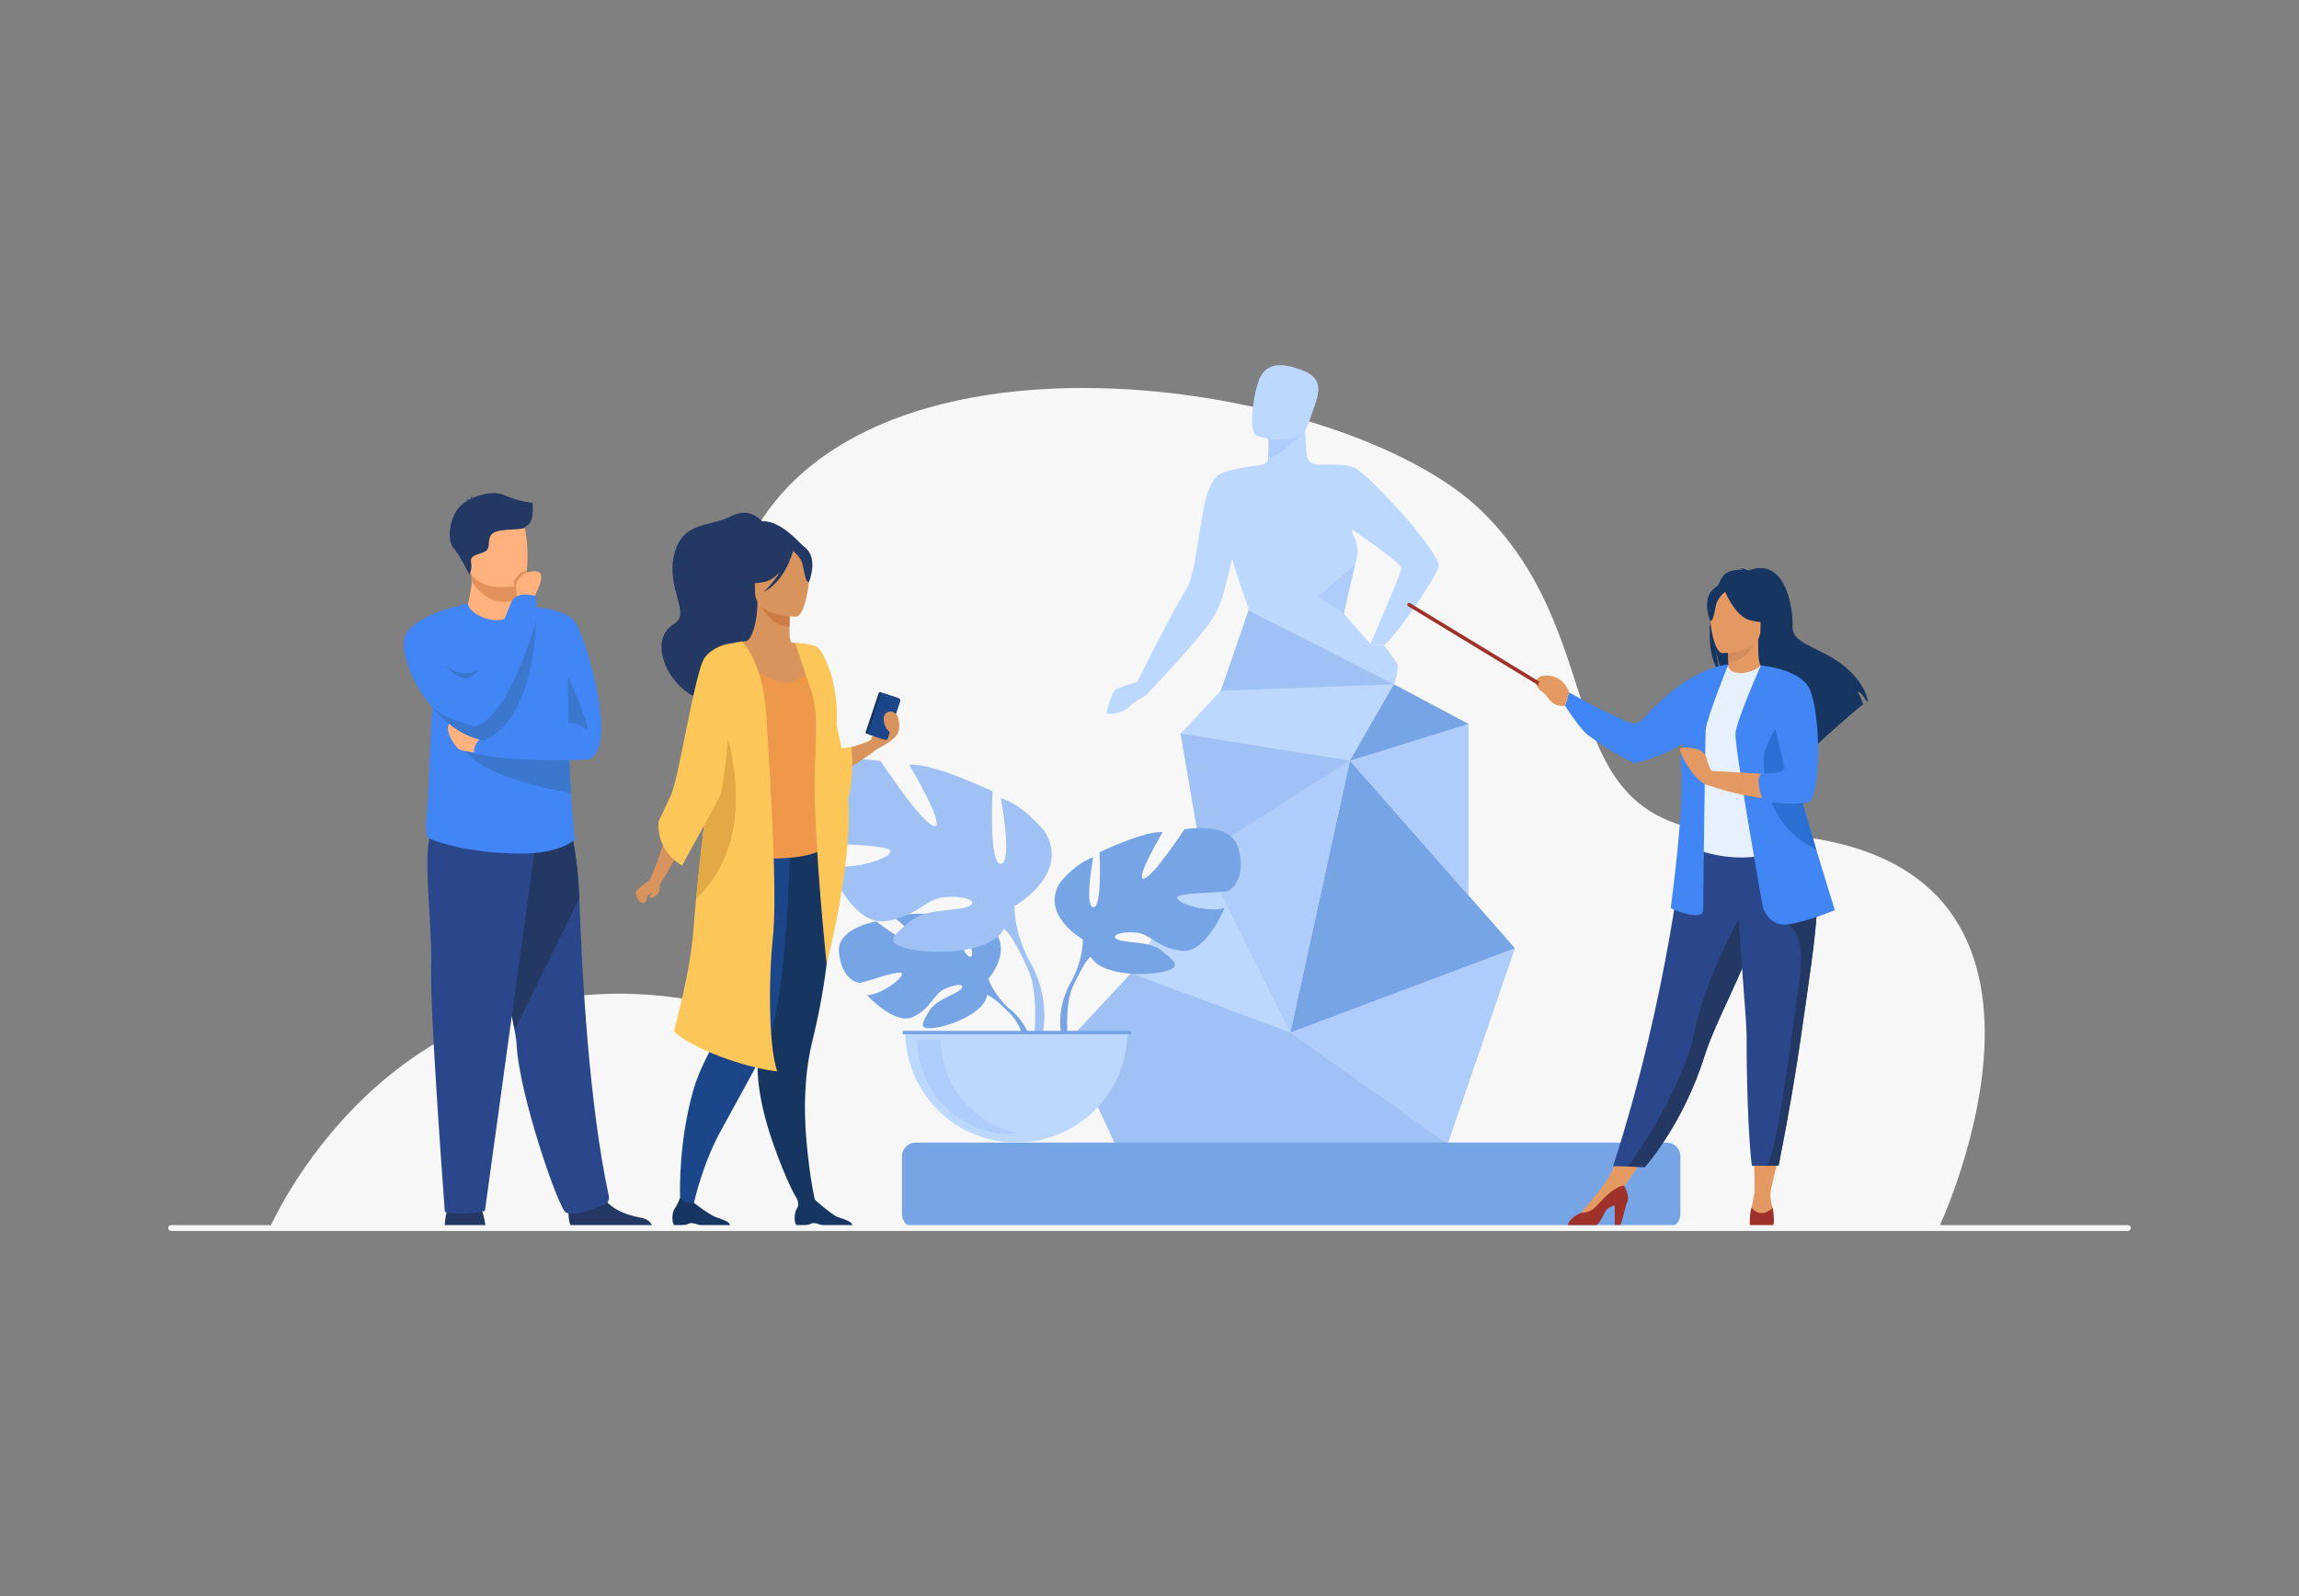
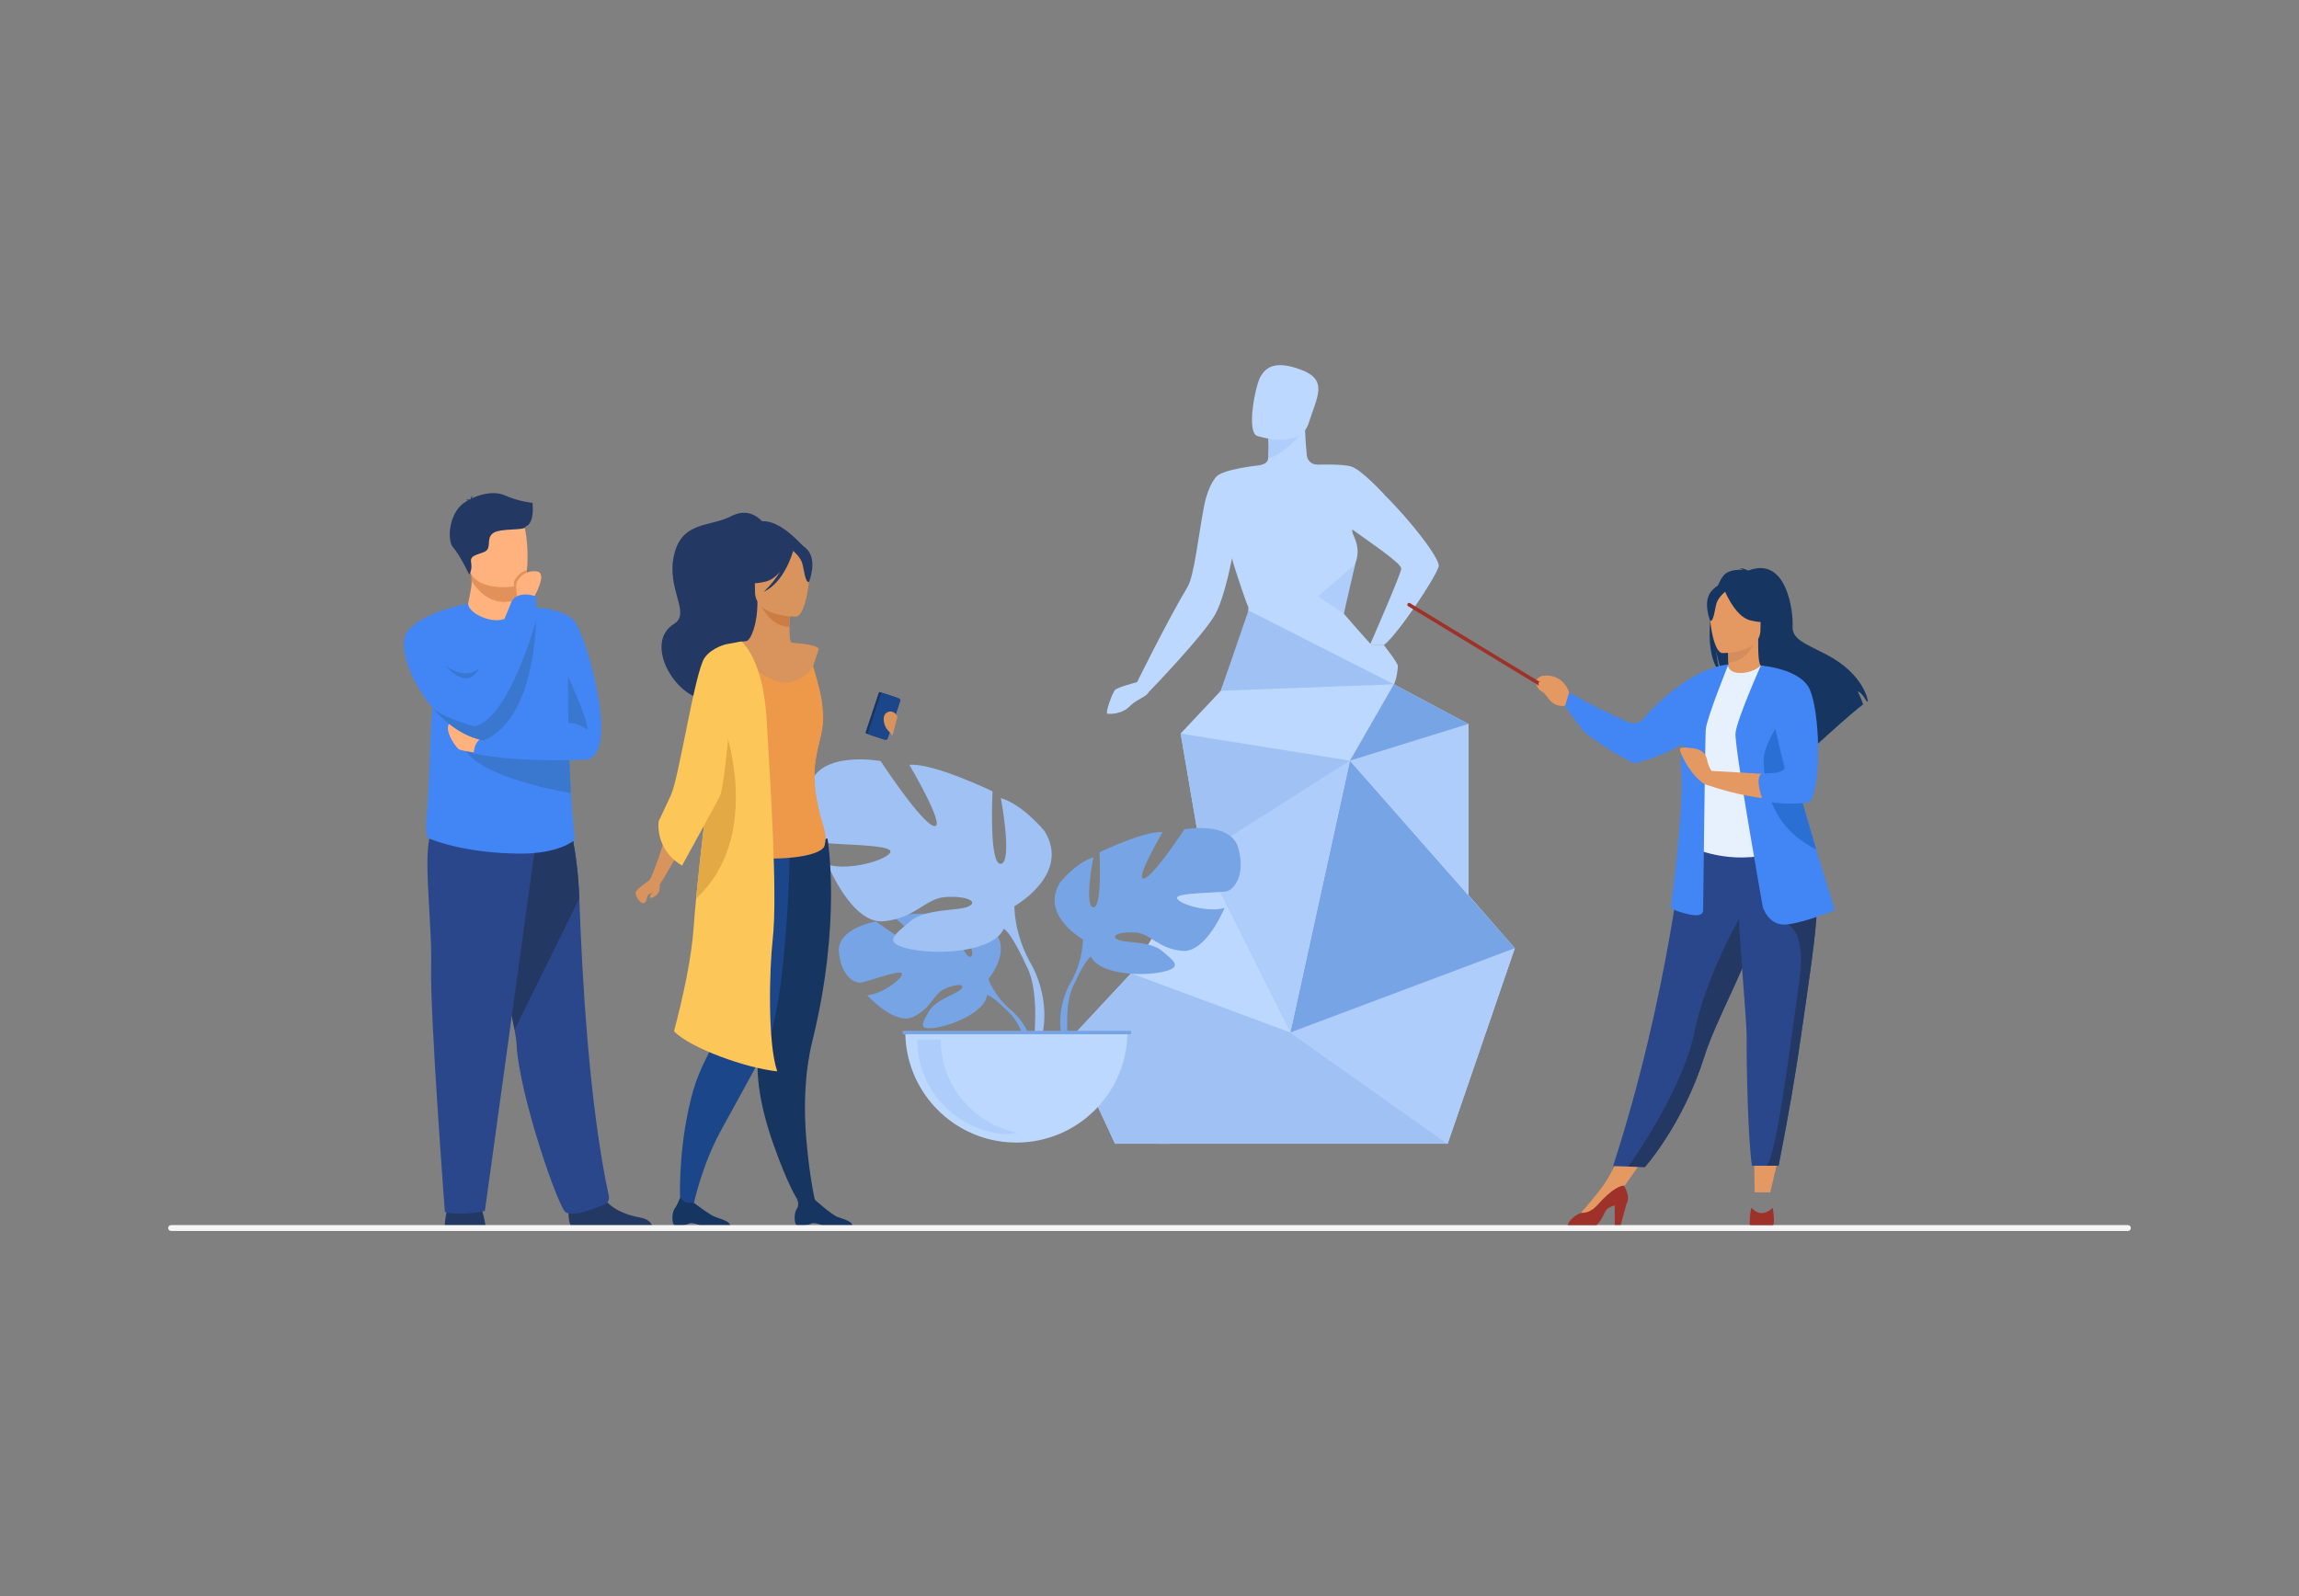
<svg xmlns="http://www.w3.org/2000/svg" id="Equipmedia_Assets" data-name="Equipmedia Assets" viewBox="0 0 1440 1000">
  <rect x="0" y="0" width="1440" height="1000" fill="#808080" stroke="none" />
  <defs>
    <style>
      .cls-1 {
        fill: #f7f7f7;
      }

      .cls-1, .cls-2, .cls-3, .cls-4, .cls-5, .cls-6, .cls-7, .cls-8, .cls-9, .cls-10, .cls-11, .cls-12, .cls-13, .cls-14, .cls-15, .cls-16, .cls-17, .cls-18, .cls-19, .cls-20, .cls-21, .cls-22, .cls-23, .cls-24 {
        stroke-width: 0px;
      }

      .cls-2 {
        fill: #f6f6f6;
      }

      .cls-3 {
        fill: #77a4e5;
      }

      .cls-4 {
        fill: #2b478b;
      }

      .cls-5 {
        fill: #2a6fd3;
      }

      .cls-6 {
        fill: #3a77ce;
      }

      .cls-7 {
        fill: #1c468a;
      }

      .cls-8 {
        fill: #4285f4;
      }

      .cls-9 {
        fill: #233862;
      }

      .cls-10 {
        fill: #163560;
      }

      .cls-11 {
        fill: #cb7d45;
      }

      .cls-12 {
        fill: #e2a944;
      }

      .cls-13 {
        fill: #e2915a;
      }

      .cls-14 {
        fill: #d68d5d;
      }

      .cls-15 {
        fill: #bdd8ff;
      }

      .cls-16 {
        fill: #d9935c;
      }

      .cls-17 {
        fill: #afcdfb;
      }

      .cls-18 {
        fill: #9e322a;
      }

      .cls-19 {
        fill: #9fc1f4;
      }

      .cls-20 {
        fill: #e49963;
      }

      .cls-21 {
        fill: #ee9849;
      }

      .cls-22 {
        fill: #ffb27d;
      }

      .cls-23 {
        fill: #fcc659;
      }

      .cls-24 {
        fill: #e7f1fd;
      }
    </style>
  </defs>
-   <path class="cls-1" d="m1213.75,770.61s118.72-248.46-120.97-248.46c-126.65,0-78.09-116.66-164.2-201.49-86.11-84.82-401.05-132.31-465.14,31.49-64.09,163.8,114.18,294.38-38.87,273.04-183.93-25.64-256.19,145.41-256.19,145.41h1045.37Z" />
  <g>
    <g>
      <path class="cls-15" d="m698.46,432.21c1.66-1.69,13.77-4.83,13.77-4.83h0s19.36-39.33,31.61-59.67c4.2-6.98,7.08-34.01,10.02-48.73h0s1.75-13.01,7.9-20.22c4.11-4.81,26.1-7.12,26.1-7.12,0,.01,0,.03,0,.04.7-.15,1.38-.29,2.05-.42,2.13-.43,4.14-1.67,4.38-3.83.01-.11.02-.22.03-.33.27-2.66.33-5.37.3-7.72,0-.03,0-.07,0-.1-.06-3.85-.35-6.7-.35-6.7h.07s23.05-3.71,23.05-3.71c.32,7.19.73,12.55,1.17,16.55.34,3.06,2.82,5.44,5.89,5.62.45.03.93.06,1.39.09h0s14.86-.59,20.54,1.15c6.4,1.95,20.6,17.43,20.6,17.43,0,0-.03.03-.08.06,17.04,16.73,35.24,40.52,34.23,45.05-1.42,6.39-25.58,42.69-34.35,49.38h-8.77s19.44-44.33,19.69-47.92c.22-3.09-16.65-14.5-30.62-24.49-.24.7-.07,1.54.29,2.55,0,0,0,0,0,0,1.22,3.4,4.64,8.72,2.01,17.29-6.41,20.94-6,23.78-6,23.78-.14.1-.28.2-.42.3-.33,2.77-.74,5.67-1.27,8.74,0,0,15.5,18.15,26.29,29.2l-35.69,35.63-60.62-35.63s2.36-6.59,4.8-13.33c2.24-6.18,4.56-12.49,5.19-13.94.29-.67.36-2.88.25-6.16-.5-.08-5.73-15.72-9.11-26.32-.55-1.72-.87-3.03-1.02-4.25v-.03c-2.93,14.1-6.6,28.15-10.61,35.28-7.71,13.72-41.79,48.87-41.79,48.87h0c-1.41,3.02-7.89,4.38-12.43,9.38,0,0-4.58,4.66-13.26,4.03-1.67-.12,3.08-13.26,4.74-14.95Z" />
      <path class="cls-15" d="m814.49,688.07s-6.89-73.41,2.1-114.07c0,0,3.22-10.37-3.07-30.6-10.45-33.59-7.54-88.59-3.61-96.29,1.48-2.9,5.81-6.32,11.46-9.81,16.94-10.46,44.4-21.06,44.4-21.06,0,0,19.11,30.77,19.02,49.95-.09,18.39-31.81,104.23-33.02,117.44-1.21,13.2-1.85,48.38-23.17,104.44,0,0,.8,9.21,1.98,11.1,1.18,1.89,6.16,8.29,11.84,10.42,5.68,2.13,21.94,1.03,23.21,6.94h-57.3s-.79-8.85,1.42-14.68c2.21-5.83,4.74-13.77,4.74-13.77Z" />
      <path class="cls-17" d="m794.33,287.1c9.58-1.29,23.07-18.24,23.07-18.24l-23.12,3.06s.03.23.07.64c.11,1.15.33,3.73.28,6.71,0,.03,0,.07,0,.1.03,2.35-.02,5.07-.3,7.72Z" />
      <path class="cls-15" d="m787.39,273.1s26.93,8.99,32.27-7.87c5.34-16.86,12.41-27.05-4.56-33.5-16.97-6.45-22.37-1.08-25.52,4.11-3.15,5.19-9.07,34.49-2.2,37.26Z" />
      <path class="cls-15" d="m724.82,698.22c1.58-3.47,7.99-12.23,7.99-12.23,16.1-97.77,36.94-99.24,37.31-110.61.12-3.75-1.73-15.76-4.14-30.76-4.88-30.47-12.02-73.33-9.49-84.67,1.15-5.14,3-11.43,5.02-17.69,4.65-14.37,10.19-28.62,10.19-28.62l63.4,19.74s-19.85,112.14-22.51,140.55c-2.13,22.72-63.93,112.07-63.93,112.07.79,5.13-3.32,14.12-3,18.86.32,4.74-2.53,11.67-2.53,11.67,0,0-27.78.12-29.05,0-1.26-.12,9.16-14.83,10.73-18.3Z" />
      <path class="cls-15" d="m866.81,404.2s8.77,11.08,8.77,13.09-1.36,12.1-3.49,12.22c-2.13.12-3.26-8.55-4.91-9.85-1.66-1.3-7.58-3.75-8.41-6.02-.83-2.27-.73-9.44-.73-9.44h8.77Z" />
      <polygon class="cls-15" points="906.76 716.58 948.82 594.09 919.73 560.75 919.73 453.58 857.02 420.19 803.36 391.62 739.5 459.59 752.52 535.71 708.45 609.82 668.68 652.53 698.43 716.58 906.76 716.58" />
      <polygon class="cls-19" points="668.68 652.53 708.45 609.82 808.23 646.88 906.76 716.58 698.43 716.58 668.68 652.53" />
      <polygon class="cls-17" points="808.23 646.88 948.82 594.09 906.76 716.58 808.23 646.88" />
      <polygon class="cls-3" points="948.82 594.09 845.55 476.58 808.23 646.88 948.82 594.09" />
      <polygon class="cls-17" points="752.52 535.71 845.55 476.58 808.23 646.88 752.52 535.71" />
      <polygon class="cls-17" points="919.73 453.58 845.55 476.58 919.73 560.75 919.73 453.58" />
      <polygon class="cls-19" points="845.55 476.58 739.5 459.59 752.52 535.71 845.55 476.58" />
      <polygon class="cls-3" points="919.73 453.58 845.55 476.58 873.06 428.73 919.73 453.58" />
      <polygon class="cls-19" points="781.99 382.45 764.7 432.77 873.06 428.73 781.99 382.45" />
    </g>
-     <path class="cls-3" d="m573.56,715.85h470.38c4.74,0,8.58,3.85,8.58,8.58v36.37c0,4.74-3.85,8.58-8.58,8.58h-470.38c-4.74,0-8.58-3.85-8.58-8.58v-36.37c0-4.74,3.85-8.58,8.58-8.58Z" />
    <g>
      <path class="cls-3" d="m548.73,577.28s24.39,18.14,29.15,17.04c4.76-1.1-17.83-19.58-17.83-19.58,8.5-4.09,34.91-1.52,34.91-1.52,0,0,8.8,28.37,13.14,26.14,4.34-2.24-9.07-24.73-9.07-24.73,9.47-.57,21.07,6.46,21.07,6.46,15.89,12.55-1.04,32.31-1.04,32.31,0,0,3.26,9.77,13.3,18.66,0,0,14.33,10.6,15.33,29.54l-2.6.23s-4.17-17.82-11.74-26.11c-.28-.29-.66-.68-1.12-1.14-1.22-1.12-2.06-1.97-2.64-2.6-3.73-3.59-8.89-8.16-11.38-8.6,0,0,.12-.46.11-1.25-.03.4-.07.81-.11,1.25-.85,9.99-20.22,18.71-32.14,20.5-11.92,1.79-8.23-3.11-4.13-10.37,4.11-7.26,17.1-10.52,20.07-13.86,2.97-3.35-3.16-3.35-10.35-.07-7.18,3.28-8.16,12.03-19.68,17.54-11.52,5.52-28.85-13.6-28.85-13.6,9.18-.47,22.29-10.44,21.82-13.49-.47-3.05-22.25,5.26-25.98,5.66-3.72.4-12.2-4.23-13.51-19.23-1.31-15,23.28-19.18,23.28-19.18Z" />
      <path class="cls-3" d="m678.28,588.55s-26.94-15.09-14.37-35.56c0,0,10.06-12.57,20.84-15.81,0,0-5.75,30.53,0,31.25,5.75.72,3.95-34.48,3.95-34.48,0,0,28.38-13.65,39.51-12.57,0,0-17.6,29.81-11.85,29.1,5.75-.72,25.51-30.89,25.51-30.89,0,0,29.1-5.39,33.77,11.85,4.67,17.24-2.87,25.86-7.18,26.94-4.31,1.08-31.97.72-31.25,4.31.72,3.59,19.4,9.34,29.82,6.11,0,0-11.5,28.38-26.58,26.94-15.09-1.44-19.76-10.78-29.1-11.49-9.34-.72-16.17,1.8-11.5,4.31,4.67,2.51,20.48.82,28.02,7.24,7.54,6.41,13.65,10.36-.36,13.24-14.01,2.87-39.15,1.08-44.18-9.7-.22-.47-.43-.92-.63-1.35.3.89.63,1.35.63,1.35-2.59,1.51-6.47,8.72-9.16,14.24-.38.94-.98,2.22-1.88,3.97-.32.7-.58,1.29-.78,1.73-5.04,12.33-2.41,33.88-2.41,33.88l-2.99.8c-6.63-21.5,5-39.17,5-39.17,7.54-14.01,7.18-26.22,7.18-26.22Z" />
      <path class="cls-19" d="m507.09,492.45c6.16-22.73,44.51-15.63,44.51-15.63,0,0,26.04,39.77,33.62,40.72,7.58.95-15.63-38.35-15.63-38.35,14.68-1.42,52.09,16.57,52.09,16.57,0,0-2.37,46.41,5.21,45.46,7.58-.95,0-41.2,0-41.2,14.21,4.26,27.46,20.83,27.46,20.83,16.57,26.99-18.94,46.88-18.94,46.88,0,0-.47,16.1,9.47,34.57,0,0,15.34,23.29,6.59,51.63l-3.95-1.06s3.45-28.12-3.06-44.41c-.27-.6-.65-1.47-1.14-2.52-1.18-2.32-1.98-4.03-2.49-5.26-3.55-7.27-8.66-16.75-12.06-18.74,0,0,.43-.6.83-1.78-.27.57-.54,1.15-.83,1.78-6.63,14.21-39.78,16.57-58.24,12.79-18.47-3.79-10.42-9-.47-17.45,9.94-8.45,30.78-6.23,36.93-9.54,6.16-3.32-2.84-6.63-15.15-5.68-12.31.95-18.47,13.26-38.36,15.15-19.89,1.9-35.04-35.51-35.04-35.51,13.73,4.26,38.35-3.32,39.3-8.05.95-4.74-35.51-4.26-41.2-5.68-5.68-1.42-15.63-12.79-9.47-35.51Z" />
      <g>
        <path class="cls-15" d="m567.05,646.29c0,34.02,24.43,62.34,56.7,68.37,2.82.53,5.7.89,8.63,1.06,1.4.08,2.81.13,4.24.13,38.42,0,69.57-31.15,69.57-69.56h-139.13Z" />
        <path class="cls-17" d="m637.6,709.72c-2.41.46-4.86.76-7.36.91-31.1-1.87-55.73-27.68-55.73-59.24h14.75c0,29.02,20.83,53.17,48.35,58.34Z" />
      </g>
      <rect class="cls-3" x="565.47" y="645.85" width="143" height="2.13" />
    </g>
  </g>
  <g>
    <g>
      <path class="cls-16" d="m406.72,551.48c1.91.86,4.29,1.93,6.43,2.91.93-1.77,2.37-3.76,2.37-3.76,0,0,27.76-46.84,30.07-57.79.75-3.57,2.59-10.7,4.75-18.7,4.46-16.55,10.21-36.81,10.21-36.81l1.89-8.2,6.46-27.97s-12.37,1.27-19.6,4.29c-2.39,1-4.22,2.19-4.86,3.6-5.31,11.68-10.62,41.17-14.34,62.2-2.08,11.72-3.66,20.82-4.49,22.75-2.31,5.37-9.36,34.98-15.38,49.58,0,0-1.62,5.12-3.49,7.9Z" />
      <path class="cls-16" d="m413.17,554.6s.33,2.88-.65,4.62c-.98,1.74-4.72,4.27-5.36,3-.85-1.7,6.01-7.62,6.01-7.62Z" />
      <path class="cls-10" d="m434.67,753.62s9.58,7.45,13.47,8.87c3.89,1.42,9.18,2.77,9.18,5.39h-18.51s-5.03-2.34-7.14-1.33c-3.4,1.63-6.26,1.38-8.61,1.38-2.35,0-2.5-7.88-.52-10.63,1.98-2.75,3.44-6.98,3.44-6.98l8.68,3.29Z" />
-       <path class="cls-16" d="m510.16,411.96c.85-2.61,1.48-4.5,1.8-5.44.15-.44.22-.67.22-.67,0,0,.26.25.68.78,2.62,3.29,11.63,17.43,4.86,50.16-1,4.82-2.33,10.04-4.08,15.68,0,0,24.95-4.4,31.99-9.1.29-.73,3.96-11.59,6.75-13.06,2.79-1.47,7.92-3.08,9.1-2.49,1.17.59,3.37,8.8,0,13.06-3.38,4.26-12.03,8.36-12.03,8.36,0,0-27.88,22.31-47.25,21.72-16.19-.49,1.65-59.59,7.95-79.01Z" />
      <path class="cls-9" d="m422.17,390.91c10.88-6.68-4.92-21.56,0-43.12,4.92-21.56,22.74-17.49,35.88-24.41,9.56-5.03,16.34.06,19.33,3.21,11.84-.87,25.67,15.74,25.67,15.74l-22.93,30.39.87,36.9s-19.74,29.39-38.82,28.58c-19.08-.81-39.35-35.39-20-47.29Z" />
      <path class="cls-10" d="m484.59,717.36c8.84,24.92,14.42,33.43,14.42,33.43l11.85,2.84s-3.55-13.32-5.82-39.85c-1.59-18.55-1.38-40.67,3.96-62.28,18.34-74.26,9.31-126.18,9.31-126.18l-46.8,10.03-2.18.47c1.87,21.75,4.1,51.31,5.8,74.43,1.54,20.79,2.63,36.37,2.63,36.37-7.24,20.46-1.31,47.8,6.83,70.73Z" />
      <path class="cls-7" d="m431.15,695.58c-6.27,29.29-5.16,54.75-5.16,54.75,0,0,1.96,2.64,3.72,3.02,1.89.41,4.96.27,4.96.27,0,0,5.1-23.87,16.96-45.43,12.2-22.19,22.85-41.61,26.85-49.12,15.85-29.77,16.52-139.18,16.52-139.18l-48.2-2.39c-4.85,8.15-6.96,21.51-7.46,36.71-1.27,38.35,7.75,88.36,9.1,95.6,0,0,0,0,0,.02.11.56-.06,1.11-.32,1.61-9.59,18.98-12.92,25.22-16.97,44.14Z" />
      <path class="cls-16" d="m516.03,530.79c-12.12-.14-45.09-.77-53.02-3.41-9.76-3.26-12-12.81-12-13.83,0-.22.8-4.7,2.07-11.65,2.53-5.32,3.8-8.52,3.87-11.91.04-1.65-.2-3.35-.71-5.35-1.05-4.08-3.22-9.44-6.44-18.33-1.13-3.12-1.91-6.34-2.39-9.59-3.23-21.73,4.98-48.02,14.88-54.14,1.16-.72,3.92-.67,5.3-.95,2.56-.68,6.89-9.91,6.83-24.79l1.15.23,19.35,3.83s-.44,6.09-.45,11.83c-.01,4.78.27,9.31,1.36,9.88,1.39.12,2.22.21,2.22.21,0,0,.02.02.05.07,3.69.24,13.47,1.11,14.76,3.75l-3.58,10.86-1.04,3.16c2.74,5.88,5.29,12.69,6.55,19.57.35,1.95.6,3.89.73,5.83.11,1.65.12,3.23.04,4.75-.77,17.72-11.93,28.44.07,66.78,1.72,5.5,1.71,9.84.38,13.2Z" />
      <path class="cls-21" d="m516.03,530.79c-6.04,8.18-41.63,8.18-49.56,5.54-9.76-3.26-15.46-21.76-15.46-22.78,0-.22.8-4.7,2.07-11.65.87-4.78,1.96-10.74,3.16-17.26,5.28-28.66,12.64-68.31,12.64-68.31,0,0,16.02,13.87,26.71,10.98,10.69-2.89,13.59-10.17,13.59-10.17,0,0,.04.12.11.35.71,2.27,4.59,14.92,5.38,21.41.04.31.08.74.13,1.32.18,2.06.45,5.78.77,10.59-.77,17.72-11.93,28.44.07,66.78,1.72,5.5,1.71,9.84.38,13.2Z" />
      <path class="cls-11" d="m494.93,380.9s-.44,6.09-.45,11.83c-10.83-.31-16.55-10.18-18.9-15.66l19.35,3.83Z" />
      <path class="cls-9" d="m473.58,374.96s-5.67-8.97-7.04-16.63c-.97-5.47,1.81-25.76,22.2-22.84,0,0,5.92.58,11.49,4.34,4.43,2.99,10.81,9.44,3.67,27.15l-1.86,5.98-28.47,2Z" />
      <path class="cls-16" d="m498.55,386.33s-25.62.42-25.64-15.54c-.02-15.96-3.34-26.65,13.02-27.59,16.35-.94,19.54,5.14,20.84,10.47,1.3,5.33-1.56,32.14-8.23,32.66Z" />
      <path class="cls-9" d="m479.82,364.3c-10.77,2.77-15.43-.12-15.43-.12,0,0,2.78-9.63,4.5-21.08,0,0,16.48-5.77,28.5-.61,1.68-1.44,4.67-2.5,8.63,2.3,5.94,7.2.65,19.92.65,19.92-2.44.28-3.01-8.08-4.29-12.14-.94-2.99-4.02-6.04-5.59-7.45-.5,1.85-5.66,19.76-18.54,25.72,0,0,5.93-5.26,10.29-12.56-2.5,2.83-5.43,5.17-8.72,6.02Z" />
      <path class="cls-23" d="m484,588.6c-2.16,18.81-3.25,65.16,2.83,82.64-19.34-1.99-54.32-14.46-64.66-25.12,5.52-20.85,11.01-45.63,12.37-65.77.32-4.81.83-10.71,1.47-17.4,2.59-27.21,7.43-67.48,11.59-100.74,4.09-32.72,7.52-58.64,7.52-58.64l9.39-1.7s13.47,11.01,15.64,48.43c2.18,37.43,7.06,110.29,3.84,138.3Z" />
-       <path class="cls-23" d="m498.05,402.81c-.08-.05,10.42.2,14.13,3.05,3.61,2.77,13.31,21.16,11.89,48.67,1.06,4.53,2.05,9.18,2.94,13.86,2.6.64,6.32-.32,6.32-.32,0,0,1.99,18.77-2.07,32.04.13,2.01.23,3.98.29,5.91,1.22,40.68-13.77,97.89-13.77,97.89,0,0-5.1-45.88-7.28-96.46-1.49-34.63,3.66-56.13-2.29-74.29-2.79-8.5-10.17-30.35-10.17-30.35Z" />
      <path class="cls-10" d="m510.2,751.51s10.62,9.56,14.51,10.98c3.89,1.42,9.18,2.77,9.18,5.39h-18.51s-5.03-2.34-7.14-1.33c-3.4,1.63-6.26,1.38-8.61,1.38-2.35,0-2.5-7.88-.52-10.63,1.98-2.75-.1-6.51-.1-6.51l11.19.71Z" />
      <g>
        <path class="cls-10" d="m539.5,441.95h25.86c.42,0,.76.34.76.76v11.42c0,.42-.34.76-.76.76h-25.86c-.42,0-.76-.34-.76-.76v-11.42c0-.42.34-.76.76-.76Z" transform="translate(-47.56 830.88) rotate(-71.58)" />
        <rect class="cls-7" x="540.16" y="442.41" width="27.38" height="12.95" rx="1.35" ry="1.35" transform="translate(-47.03 832.55) rotate(-71.58)" />
      </g>
      <path class="cls-16" d="m562.15,448.93s-2.2-4.55-6.24-2.71c-4.04,1.83-2.27,8.73.07,11.15,2.35,2.42,3.01,3.52,3.01,3.52l3.15-11.96Z" />
      <path class="cls-12" d="m436.01,562.94c2.59-27.21,7.43-67.48,11.59-100.74,3.44-2.7,7.01-3.73,7.01-3.73,0,0,22.89,66.32-18.6,104.46Z" />
      <path class="cls-23" d="m455.12,403.56s-9.27,2.01-13.87,8.7c-6.04,8.8-15.86,74.74-21.05,86.03-5.19,11.29-7.63,16.17-7.63,16.17,0,0-2.75,17.52,14.64,27.83,0,0,21.05-38.2,23.8-43.69,2.74-5.49,11.56-83.3,4.1-95.04Z" />
      <path class="cls-16" d="m406.72,551.48s-7.88,5.49-8.5,7.4c-.62,1.91,2.28,7.03,4.75,6.93,2.47-.1,1.82-4.04,3.22-5.31,1.4-1.27,7.82-2.63,6.95-6.12-.87-3.49-6.43-2.91-6.43-2.91Z" />
    </g>
    <g>
      <g>
        <path class="cls-8" d="m323.78,379.8s29.15-.25,36.17,9.59c7.02,9.84,22.4,62.78,14.37,80.39-8.03,17.61-23.05-7.29-31.39-18.08-8.34-10.79-19.16-71.91-19.16-71.91Z" />
        <path class="cls-22" d="m324.08,375.35l-.02,3.01s.82,9.43-10.79,10.8c-11.61,1.38-20.4-3.68-20.08-10.95,1.05-5.63,2.19-9.5,2.27-14.16.03-1.73-.09-3.57-.41-5.64l22.49-.45,6.62,1.08-.09,16.3Z" />
        <path class="cls-13" d="m324.16,359.05l-.09,16.3c-2.39,1.11-5.08,1.79-8.11,1.79-10.34,0-17.02-7.58-20.51-13.08.03-1.73-.09-3.57-.41-5.64l22.49-.45,6.62,1.08Z" />
        <path class="cls-22" d="m293.33,354.8c2.61,14.04,20.73,13.58,28.56,12.7,2.2-.24,3.59-.53,3.59-.53,2.49-.66,3.87-4.58,4.52-9.7,1.28-10.15-.34-25.04-2.05-28.85-2.58-5.73-7.44-11.93-25.69-7.46-18.25,4.48-12.28,15.84-8.93,33.84Z" />
        <path class="cls-9" d="m304.24,768.72s-1.08-8.38-3.57-13.37c-2.49-4.99-18.36-1.81-18.36-1.81,0,0-3.17,2.72-3.85,15.41l25.78-.23Z" />
        <path class="cls-9" d="m358.29,768.61c-3.73-2.28-1.61-19.25-1.61-19.25,0,0,17.37-13.89,19.76-3.26,2.39,10.64,16.5,15.41,24.53,16.72,5.55.9,7.26,3.97,7.79,5.79h-50.48Z" />
        <path class="cls-6" d="m353.59,419.25s14.7,30.59,14.38,38.05c0,0-5.2-4.93-14.38-4.28-9.18.65,0-33.77,0-33.77Z" />
        <path class="cls-13" d="m321.89,367.5c2.2-.24,3.59-.53,3.59-.53,2.49-.66,3.87-4.58,4.52-9.7-4.66,1.15-6.79,4.75-7.68,6.28-.4.69-.48,2.24-.42,3.95Z" />
        <path class="cls-22" d="m333.72,375.44s10.15-16.74,2.26-17.47c-7.89-.73-11.06,4.61-12.2,6.57-1.14,1.96.3,10.81.3,10.81l9.65.09Z" />
        <path class="cls-4" d="m322.31,645.16c.71,3.9,1.16,7.09,1.27,9.38,1.61,31.49,26.51,103.5,30.96,105.18,6.89,2.6,17.74-2.93,23.42-4.74,2.35-.75,3.94-3.12,3.42-5.53-12.33-56.68-16.86-138.29-18.51-186.61-.83-24.34-5.01-41.15-5.01-41.15,0,0-60.72-16.2-61.08,4.29-.32,18.13,20.11,89.26,25.53,119.17Z" />
        <path class="cls-9" d="m322.31,645.16l40.56-82.31c-.83-24.34-5.01-41.15-5.01-41.15,0,0-60.72-16.2-61.08,4.29-.32,18.13,20.11,89.26,25.53,119.17Z" />
        <path class="cls-4" d="m335.82,526.06l-32.1,232.64s-14.1,3.4-25.06.68c0,0-9.4-123.73-8.61-153.64.78-29.91-6.74-80.04,1.72-85.57,8.46-5.53,64.06,5.89,64.06,5.89Z" />
        <path class="cls-8" d="m267.11,513.57c2.43-27.54,1.9-51.61,3.77-70.2-14.33-16.92-21.7-39-16.03-47.11,9.16-13.08,38.34-18.04,38.34-18.04,0,4.84,10.5,10.9,18.91,10.35,1.4-.09,2.69-.38,3.88-.79,2.74-6.73,4.62-11.2,4.62-11.2,0,0,3.34-6.84,15.23-2.9,0,0,.36,6.05,0,15.07,0,.16-.01.33-.02.5,9.06,8.23,19.92,20.68,19.94,32.6.02,16.84.23,31.03.54,42.98.34,13.28.82,23.78,1.31,32.07,1.46,24.47,3.08,29.61,2.02,29.59,0,0-9.31,8.47-33.9,8.32-15.46-.09-28.04-1.81-37.39-3.76-12.58-2.61-19.3-5.62-19.3-5.62-2.7-.04-2.13-9.32-1.91-11.87Z" />
        <path class="cls-9" d="m333.54,315.05s-8.03-.62-17.51-4.74c-7.69-3.34-17.39.34-20.54,2,.09-.51.29-1.2.77-1.89,0,0-1.41,1-1.62,2.4-.15.11-.21.18-.17.21,0,0-1.6-.29-2.63.17,0,0,.72-.1.98.36.03.05.07.09.12.13-11.99,5.8-13.1,24.75-9.24,29.14,4.64,5.28,10.21,17.16,10.21,17.16,0,0,2.03-2.81,1.19-7.45-.84-4.64,3.17-4.64,8.23-6.75,5.07-2.11.84-8.02,5.28-11.61,4.43-3.59,20.69-1.48,20.48-4.22,6.03-2.2,4.47-14.28,4.47-14.9Z" />
        <path class="cls-6" d="m289.65,465.9c4.76,19.11,56.24,28.99,67.94,31-.49-8.29-.97-18.79-1.31-32.07l-66.63,1.07Z" />
        <path class="cls-22" d="m300.95,472.11c-.49,0-11.44-1.63-13.41-2.62-1.96-.98-10.93-13.73-5.06-17,5.88-3.27,21.65,9.81,21.65,9.81l-3.19,9.81Z" />
        <path class="cls-8" d="m367.57,475.9s-42.36,2.3-70.79-3.79c0,0-.72-8.21,8.22-11.86,0,0,44.31-9.39,54.95-6.78,10.64,2.62,7.62,22.43,7.62,22.43Z" />
        <path class="cls-6" d="m270.29,442.66c8.79,10.6,20.28,19.25,32.95,21.28h0c26.35-11.9,31.69-52.75,32.58-75.19,0,0-12.47,45.23-29.44,61.04-3.07,2.86-6.28,4.76-9.6,5.25,0,0-21.4-6.05-25.89-11.74-.32-.41-.52-.61-.6-.64Z" />
      </g>
      <path class="cls-6" d="m279.03,416.98s13.22,16.59,21.11,1.81c0,0-8.26,8.03-21.11-1.81Z" />
    </g>
  </g>
  <path class="cls-2" d="m1332.83,771.24H107.17c-1.01,0-1.84-.83-1.84-1.85h0c0-1.01.83-1.85,1.84-1.85h1225.66c1.02,0,1.85.83,1.85,1.85h0c0,1.01-.83,1.85-1.85,1.85Z" />
  <g>
    <g>
      <polygon class="cls-20" points="1115.29 719.62 1108.78 747.07 1099.02 747.01 1098.66 719.62 1115.29 719.62" />
      <polygon class="cls-20" points="1033.19 720.79 1014.65 747.07 1007.42 737.79 1018.58 717.18 1033.19 720.79" />
      <path class="cls-10" d="m1081.39,358.96c3.37-1.92,7.41-2.12,10.23-1.96-.73-.75-2.16-1.02-2.16-1.02,1.75-.26,5.66,1.48,5.66,1.48,24.36-9.39,28.19,26.49,27.68,34.82-.51,8.33,8.19,11.05,20.86,17.62,24.18,12.53,26.31,29.31,26.31,29.31-.19.11-.38.24-.59.38-1.2-2.03-3.67-5.85-5.75-6.43.08.19,2.46,5.26,3.35,8.16-7.13,5.43-20.48,17.45-29.78,25.98.04-1.67-.02-4.03-.63-5.28l-1.15,6.92c-4.98,4.58-8.41,7.8-8.41,7.8.62-6.73-30.46-42.28-46.67-52.92-3.95-5.81-5.35-16.07-5.45-16.88.68,8.14,2.07,12.7,3.32,15.27-13.73-12.64-5.74-58.17,3.2-63.24Z" />
      <path class="cls-20" d="m1081.29,424.34c-.08.04,7.83,4.14,13.78,2.52,5.6-1.53,9.25-8.78,9.18-8.8-2.37-.47-3.05-3.73-3-17.72l-1.07.21-18.01,3.57s.41,5.67.42,11.01c.01,4.48-.26,8.74-1.29,9.22Z" />
      <path class="cls-14" d="m1082.16,404.11s.41,5.67.42,11.01c10.08-.28,15.41-9.48,17.59-14.58l-18.01,3.57Z" />
      <path class="cls-10" d="m1102.03,398.59s5.28-8.35,6.55-15.48c.91-5.1-1.69-23.98-20.67-21.26,0,0-5.51.54-10.69,4.04-4.12,2.78-10.07,8.79-3.42,25.27l1.73,5.57,26.5,1.86Z" />
      <path class="cls-4" d="m1010.36,730.58l9.55.29,10.34.32s23.87-26.58,37.26-69.19c.31-.99.64-1.99.99-3.01,7.33-21.37,22.52-48.19,30.53-72.47,1.27-3.87,2.42-7.51,3.45-10.95.33-1.1.65-2.19.95-3.25,5.9-20.5,7.61-33.96,9.18-48.34l-57.81.46s-9.33,98.2-44.44,206.15Z" />
      <path class="cls-24" d="m1062.89,491.22c.15,27.51-4.04,39.31-4.04,39.31,0,0,24.75,12.58,54.17,3.32.35-.11,22.71-5.21,22.71-5.21-.49-1.11-8.08-19.58-8.56-20.61-6.21-13.34-6.06-19.64-6.8-23.74-1.37-7.66-1.4-15.58-.72-23.05,1.8-19.78,7.13-36.2,7.13-36.2-8.02-1.82-15.52-5.03-23.87-8.16-1.92,2.39-7.79,4.89-12.88,4.78-5.86-.13-7.76-2.64-7.46-5.38-6.25,3.48-11.23,6.76-11.23,6.76-5.31,9.22-16.07,18.17-16.85,32.32-.19,3.48,8.37,35.08,8.38,35.85Z" />
      <path class="cls-8" d="m1029.32,450.34c8.49-9.91,30.48-31.42,53.17-34.05l-19.58,38.15s-1.1,6.54-6.9,10.35c-14.2,9.33-32.26,13.46-32.26,13.46,0,0-12.23-5.33-28.95-17.58-5.25-3.85-14.47-18.51-14.47-18.51l2.49-8.32s15.65,8.75,21.25,11.28c3.19,1.44,10.52,4.87,15.69,7.3,3.29,1.54,7.2.7,9.56-2.06Z" />
      <path class="cls-20" d="m1078.79,409.17s23.85.39,23.87-14.46c.02-14.86,3.11-24.81-12.12-25.69-15.23-.88-18.19,4.79-19.4,9.74-1.21,4.96,1.45,29.92,7.66,30.41Z" />
      <path class="cls-10" d="m1079.67,368.65s6.53,17.43,16.55,20.01c10.02,2.58,14.37-.11,14.37-.11,0,0-1.43-15.18-3.02-25.84,0,0-22.97-2.35-27.9,5.95Z" />
      <path class="cls-10" d="m1081.29,370.07s-4.88,3.89-6.07,7.67c-1.19,3.78-1.72,11.57-3.99,11.31,0,0-4.92-11.85.61-18.55,5.86-7.11,9.45-.43,9.45-.43Z" />
      <path class="cls-20" d="m982.82,433.83s-3.36-12.12-16.68-10.41c-1.53.48-6,2.26-3.14,7.04,2.1,3.53,3.02,1.71,6.33,6.44,3.31,4.74,6.9,5.81,11.01,5.24l2.49-8.32Z" />
-       <path class="cls-20" d="m1109.1,745.53s-.79,5.44,1.24,11.25c0,0,1.6,7.28-5.57,7.41-7.17.14-8.93-.54-8.12-5.01.81-4.46,2.36-12.18,2.36-12.18l10.09-1.48Z" />
      <path class="cls-18" d="m1095.98,767.31s.15.09.45.24h14.03c.27-.14.4-.24.4-.24.81-3.65-.51-10.53-.51-10.53-8.12,7.44-13.2-.18-13.2-.18-1.32,3.18-1.17,10.71-1.17,10.71Z" />
      <path class="cls-20" d="m990.14,759.92s13.22-14.67,17.28-22.14l9.83,5.04-21.97,20.63-5.14-.68v-2.86Z" />
      <path class="cls-18" d="m981.94,767.55h18.09c1.74-1.3,3.37-4.31,5.39-8.36,1.08-2.16,3.5-3.35,5.99-4v12.22h3.75l3.55-12.99c2.34-4.3.18-8.2-1.46-11.6-1.91,0-7.07,1.31-16.83,12.31-3.21,3.61-6.76,4.9-10.27,4.79-.05.03-.1.06-.14.08-5.89,2.65-7.57,5.94-8.06,7.55Z" />
      <path class="cls-8" d="m1082.59,416.29s-13.8,34.09-14.2,40.99c-.41,6.9-1.62,112.81-1.62,112.81,0,0,.81,4.87-8.52,2.84-9.33-2.03-11.77-4.06-11.77-4.06,0,0,8.93-65.33,6.49-88.06-2.43-22.72,18.67-59.79,18.67-59.79l10.96-4.74Z" />
      <path class="cls-9" d="m1019.91,730.88l10.34.32s23.87-26.58,37.26-69.19c.31-.99.64-1.99.99-3.01,7.33-21.37,22.52-48.19,30.53-72.47,1.27-3.87,2.42-7.51,3.45-10.95.33-1.1.65-2.19.95-3.25l-8.51-6.46s-25.56,41.39-33.47,80.34c-6.87,33.84-34.4,74.55-41.53,84.67Z" />
      <path class="cls-4" d="m1094.03,649.83c-.15,18.94.81,62.49,3.28,80.52h9.16c5.06,0,7.58-.07,7.58-.07,6.19-31.35,10.59-57.29,13.8-79.64,2.63-18.34,4.97-34.07,6.77-47.6,1.81-13.62,3.07-25.03,3.52-34.67.07-1.52.12-2.99.15-4.43.03-1.44.04-2.84.02-4.2l-49.95-4.87c.63,33.19,5.76,83.95,5.68,94.96Z" />
      <path class="cls-9" d="m1106.46,730.35c5.06,0,7.58-.07,7.58-.07,6.19-31.35,10.59-57.29,13.8-79.64,2.63-18.34,4.97-34.07,6.77-47.6,1.81-13.62,3.07-25.03,3.52-34.67l-18.33,10.78s11.7,4.13,7.24,35.37c-4.46,31.25-14.36,111.4-20.57,115.83Z" />
      <path class="cls-8" d="m1104.1,568.06s3.52,12.71,15.69,11.09c12.17-1.62,29.49-8.93,29.49-8.93,0,0-5.2-16.44-11.67-38.04-7.83-26.15-17.53-59.85-22.1-81.11-1.28-5.96-2.16-10.93-2.48-14.5l-10.1-19.6s-15.06,33.8-15.87,42.32c-.81,8.52,17.04,108.76,17.04,108.76Z" />
      <path class="cls-20" d="m1116.26,458.04l-13.33-41.05s16.84,5,25.29,9.27c0,0,5.28,6.81,8.55,22.52,0,0,3.45,37.72-4.26,51.52,0,0-24.35,4.87-63.31-8.52v-8.93s42.61,2.23,51.33,3.25l-4.28-28.05Z" />
      <path class="cls-5" d="m1104.64,477.16c.54,13.8,3.79,40.58,32.74,54.92.08.04.15.08.23.11-7.83-26.15-17.53-59.85-22.1-81.11-5.32,7.95-11.17,18.49-10.87,26.08Z" />
      <path class="cls-8" d="m1102.93,416.99s24.71,1.74,30.66,15c5.95,13.26,7.85,57.35.27,70.34,0,0-10.43,2.97-28.87-.48-.23-.04-.45-.09-.68-.13,0,0-5.88-14.41-.61-17.25,0,0,15.56.81,13.93-4.33-1.62-5.14-14.7-63.15-14.7-63.15Z" />
      <path class="cls-20" d="m1073.57,485.22s-3.39-4.11-4.12-8.31c-.72-4.2-2.97-7.31-8.83-8.08-5.86-.77-8.38-.85-8.36.8.01,1.65,4.79,13.18,13.19,20.07,8.41,6.89,8.12-4.47,8.12-4.47Z" />
    </g>
    <path class="cls-18" d="m974.54,435.82c-.2,0-.4-.05-.58-.16l-91.94-55.84c-.53-.32-.7-1.02-.38-1.55.32-.53,1.02-.7,1.55-.38l91.94,55.84c.53.32.7,1.02.38,1.55-.21.35-.58.54-.96.54Z" />
  </g>
  <path class="cls-20" d="m964.44,430.47s-2.43-3.37.98-3.21c3.41.16,11.2,2.39,11.2,2.39,0,0,2.86,8.89-5.19,7.91,0,0-2.42-5.09-6.99-7.09Z" />
  <polygon class="cls-17" points="841.72 384.44 848.82 353.56 825.53 373.6 841.72 384.44" />
</svg>